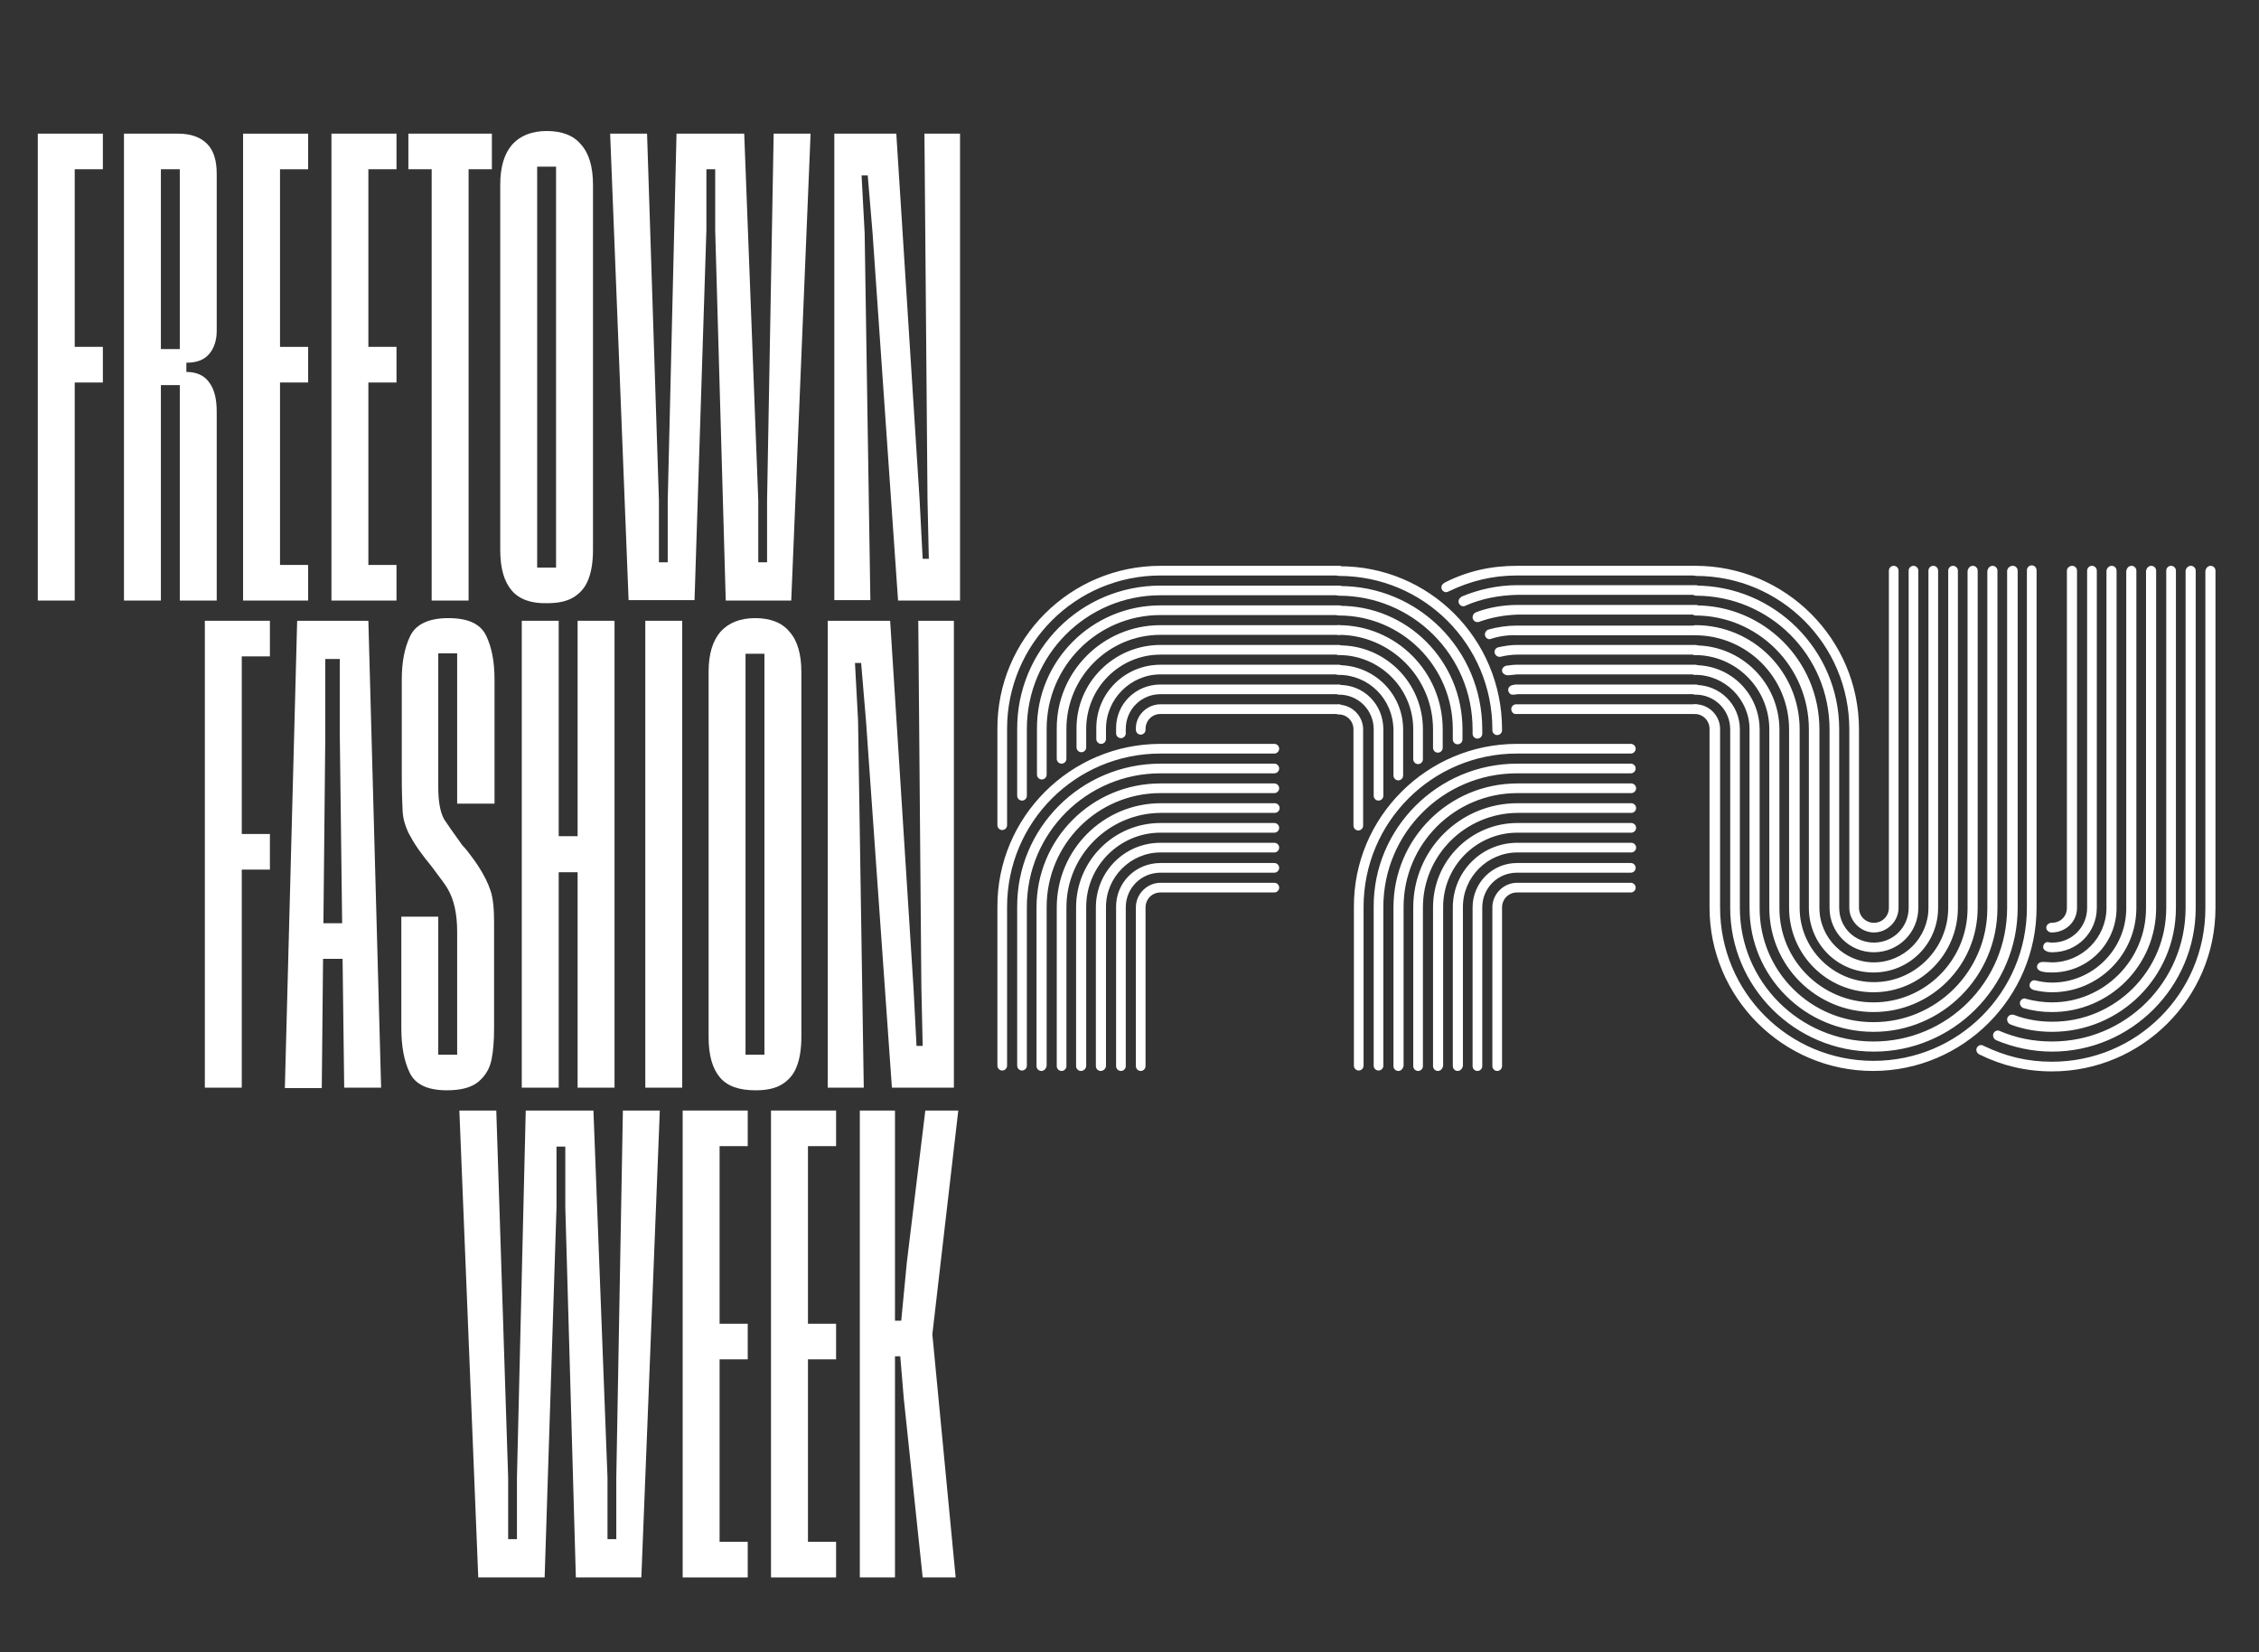
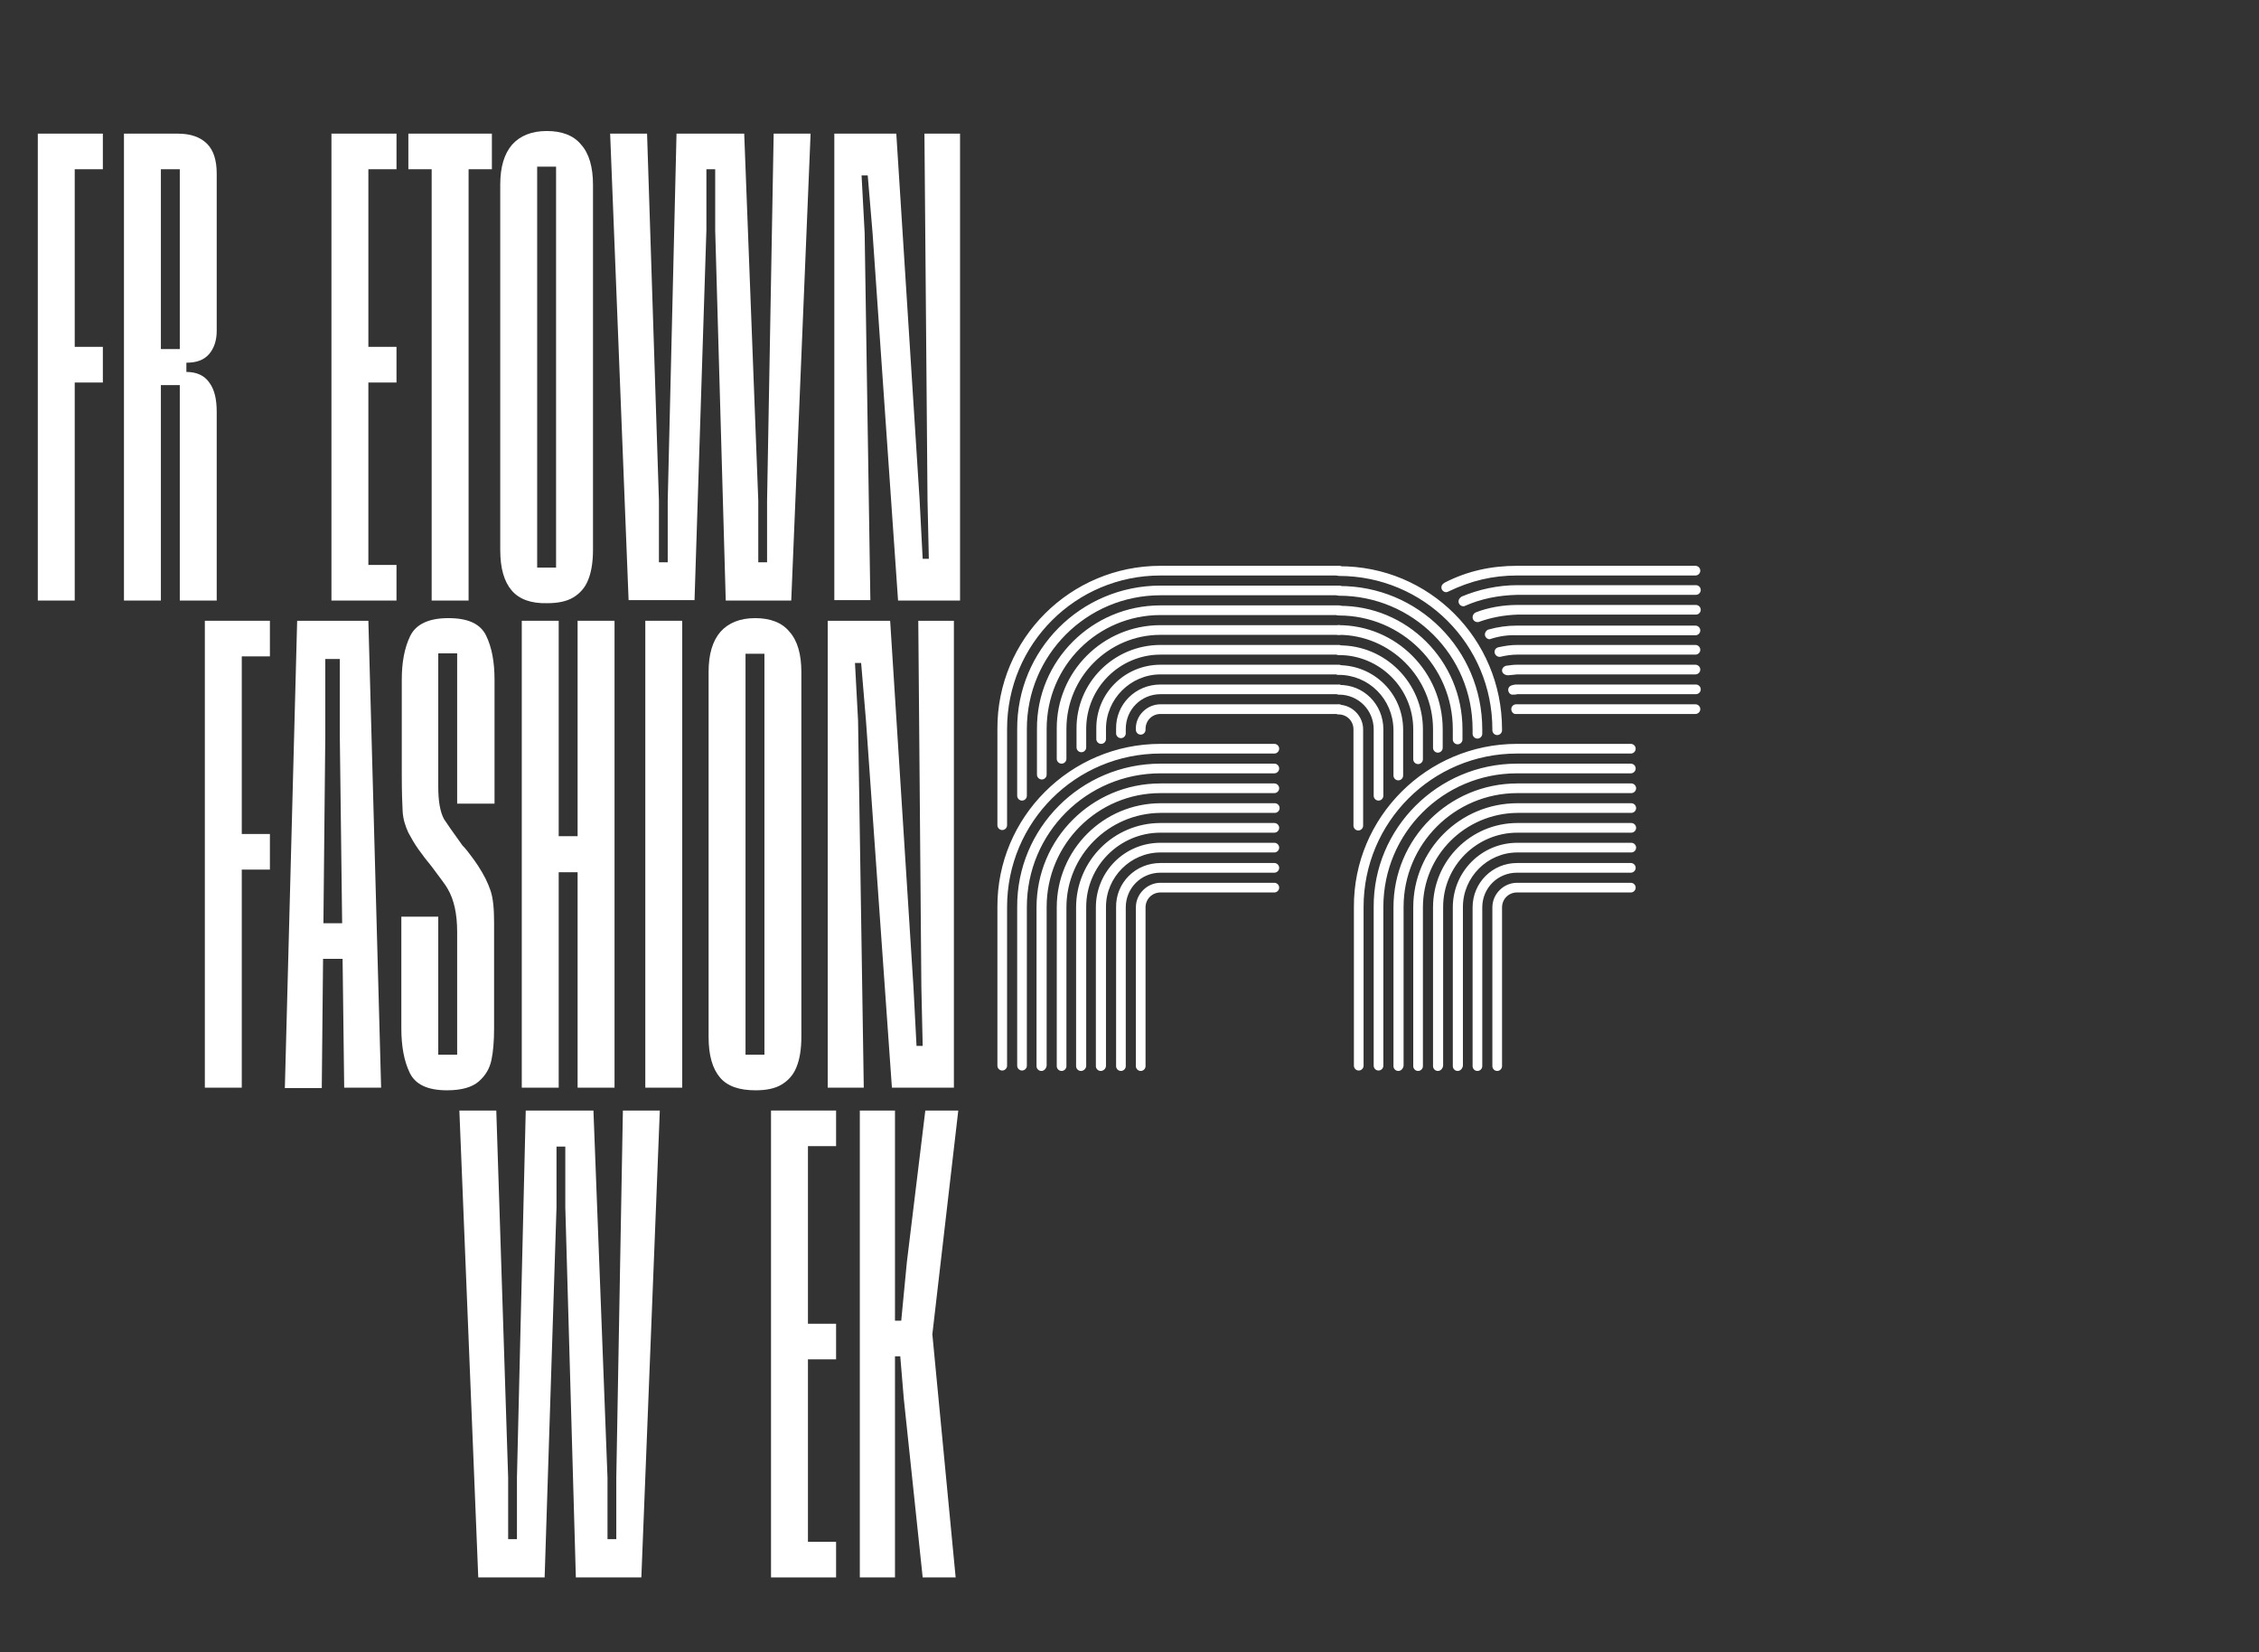
<svg xmlns="http://www.w3.org/2000/svg" version="1.1" id="Layer_1" x="0px" y="0px" viewBox="0 0 513.9 375.8" style="enable-background:new 0 0 513.9 375.8;" xml:space="preserve">
  <rect x="0" y="0" width="513.9" height="375.8" fill="#333333" stroke="none" />
  <style type="text/css">
	.Drop_x0020_Shadow{fill:none;}
	.Round_x0020_Corners_x0020_2_x0020_pt{fill:#FFFFFF;stroke:#000000;stroke-miterlimit:10;}
	.Live_x0020_Reflect_x0020_X{fill:none;}
	.Bevel_x0020_Soft{fill:url(#SVGID_1_);}
	.Dusk{fill:#FFFFFF;}
	.Foliage_GS{fill:#FFDD00;}
	.Pompadour_GS{fill-rule:evenodd;clip-rule:evenodd;fill:#51AEE2;}
	.st0{fill:#FFFFFF;}
</style>
  <linearGradient id="SVGID_1_" gradientUnits="userSpaceOnUse" x1="-185.143" y1="-131.429" x2="-184.436" y2="-130.721">
    <stop offset="0" style="stop-color:#E6E6EB" />
    <stop offset="0.174" style="stop-color:#E2E2E6" />
    <stop offset="0.352" style="stop-color:#D5D4D8" />
    <stop offset="0.532" style="stop-color:#C0BFC2" />
    <stop offset="0.714" style="stop-color:#A4A2A4" />
    <stop offset="0.895" style="stop-color:#828282" />
    <stop offset="1" style="stop-color:#6B6E6E" />
  </linearGradient>
  <g>
    <path class="st0" d="M264,128.7h40.6c0.6,0,1.1,0.5,1.1,1.1s-0.5,1.1-1.1,1.1H264c-19.3,0-34.9,15.6-34.9,34.9v21.9   c0,0.6-0.5,1.1-1.1,1.1c-0.6,0-1.1-0.5-1.1-1.1v-21.9C226.8,145.3,243.5,128.7,264,128.7z M264,169.2h25.9c0.6,0,1.1,0.5,1.1,1.1   c0,0.6-0.5,1.1-1.1,1.1H264c-19.3,0-34.9,15.6-34.9,34.9v36.1c0,0.6-0.5,1.1-1.1,1.1c-0.6,0-1.1-0.5-1.1-1.1v-36.1   C226.8,185.9,243.5,169.2,264,169.2z M264,133.2h40.6c0.6,0,1.1,0.5,1.1,1.1c0,0.6-0.5,1.1-1.1,1.1H264   c-16.8,0-30.4,13.6-30.4,30.4V181c0,0.6-0.5,1.1-1.1,1.1s-1.1-0.5-1.1-1.1v-15.1C231.3,147.8,245.9,133.2,264,133.2z M264,173.7   h25.9c0.6,0,1.1,0.5,1.1,1.1s-0.5,1.1-1.1,1.1H264c-16.8,0-30.4,13.6-30.4,30.4v36.1c0,0.6-0.5,1.1-1.1,1.1s-1.1-0.5-1.1-1.1v-36.1   C231.3,188.4,245.9,173.7,264,173.7z M264,137.7h40.6c0.6,0,1.1,0.5,1.1,1.1s-0.5,1.1-1.1,1.1H264c-14.3,0-25.9,11.6-25.9,25.9   v10.4c0,0.6-0.5,1.1-1.1,1.1c-0.6,0-1.1-0.5-1.1-1.1v-10.4C235.8,150.3,248.4,137.7,264,137.7z M236.9,243.6   c-0.6,0-1.1-0.5-1.1-1.1v-36.1c0-15.6,12.6-28.2,28.2-28.2h25.9c0.6,0,1.1,0.5,1.1,1.1s-0.5,1.1-1.1,1.1H264   c-14.3,0-25.9,11.6-25.9,25.9v36.1C238,243.1,237.5,243.6,236.9,243.6z M264,142.2h40.6c0.6,0,1.1,0.5,1.1,1.1s-0.5,1.1-1.1,1.1   H264c-11.8,0-21.4,9.6-21.4,21.4v6.8c0,0.6-0.5,1.1-1.1,1.1c-0.6,0-1.1-0.5-1.1-1.1v-6.8C240.3,152.8,250.9,142.2,264,142.2z    M242.6,206.4v36.1c0,0.6-0.5,1.1-1.1,1.1c-0.6,0-1.1-0.5-1.1-1.1v-36.1c0-13.1,10.6-23.7,23.7-23.7h25.9c0.6,0,1.1,0.5,1.1,1.1   c0,0.6-0.5,1.1-1.1,1.1H264C252.2,185,242.6,194.6,242.6,206.4z M264,146.7h40.6c0.6,0,1.1,0.5,1.1,1.1c0,0.6-0.5,1.1-1.1,1.1H264   c-9.3,0-16.9,7.6-16.9,16.9v4.2c0,0.6-0.5,1.1-1.1,1.1s-1.1-0.5-1.1-1.1v-4.2C244.8,155.3,253.4,146.7,264,146.7z M245.9,243.6   c-0.6,0-1.1-0.5-1.1-1.1v-36.1c0-10.6,8.6-19.2,19.2-19.2h25.9c0.6,0,1.1,0.5,1.1,1.1c0,0.6-0.5,1.1-1.1,1.1H264   c-9.3,0-16.9,7.6-16.9,16.9v36.1C247.1,243.1,246.5,243.6,245.9,243.6z M264,151.2h40.6c0.6,0,1.1,0.5,1.1,1.1s-0.5,1.1-1.1,1.1   H264c-6.8,0-12.4,5.6-12.4,12.4v2.3c0,0.6-0.5,1.1-1.1,1.1s-1.1-0.5-1.1-1.1v-2.3C249.3,157.7,255.9,151.2,264,151.2z M250.4,243.6   c-0.6,0-1.1-0.5-1.1-1.1v-36.1c0-8.1,6.5-14.7,14.7-14.7h25.9c0.6,0,1.1,0.5,1.1,1.1c0,0.6-0.5,1.1-1.1,1.1H264   c-6.8,0-12.4,5.6-12.4,12.4v36.1C251.6,243.1,251,243.6,250.4,243.6z M264,155.7h40.6c0.6,0,1.1,0.5,1.1,1.1c0,0.6-0.5,1.1-1.1,1.1   H264c-4.4,0-7.9,3.5-7.9,7.9v1c0,0.6-0.5,1.1-1.1,1.1c-0.6,0-1.1-0.5-1.1-1.1v-1C253.8,160.2,258.3,155.7,264,155.7z M264,196.3   h25.9c0.6,0,1.1,0.5,1.1,1.1c0,0.6-0.5,1.1-1.1,1.1H264c-4.4,0-7.9,3.5-7.9,7.9v36.1c0,0.6-0.5,1.1-1.1,1.1c-0.6,0-1.1-0.5-1.1-1.1   v-36.1C253.8,200.8,258.3,196.3,264,196.3z M264,160.2h40.6c0.6,0,1.1,0.5,1.1,1.1c0,0.6-0.5,1.1-1.1,1.1H264   c-1.9,0-3.4,1.5-3.4,3.4v0.2c0,0.6-0.5,1.1-1.1,1.1c-0.6,0-1.1-0.5-1.1-1.1v-0.2C258.3,162.8,260.9,160.2,264,160.2z M259.5,243.6   c-0.6,0-1.1-0.5-1.1-1.1v-36.1c0-3.1,2.6-5.6,5.6-5.6h25.9c0.6,0,1.1,0.5,1.1,1.1s-0.5,1.1-1.1,1.1H264c-1.9,0-3.4,1.5-3.4,3.4   v36.1C260.6,243.1,260.1,243.6,259.5,243.6z" />
    <path class="st0" d="M341.7,165.9v0.2c0,0.6-0.5,1.1-1.1,1.1c-0.6,0-1.1-0.5-1.1-1.1v-0.2c0-19.3-15.6-34.9-34.9-34.9   c-0.6,0-1.1-0.5-1.1-1.1s0.5-1.1,1.1-1.1C325.1,128.7,341.7,145.3,341.7,165.9z M337.2,165.9v1c0,0.6-0.5,1.1-1.1,1.1   c-0.6,0-1.1-0.5-1.1-1.1v-1c0-16.8-13.6-30.4-30.4-30.4c-0.6,0-1.1-0.5-1.1-1.1c0-0.6,0.5-1.1,1.1-1.1   C322.6,133.2,337.2,147.8,337.2,165.9z M332.7,165.9v2.3c0,0.6-0.5,1.1-1.1,1.1s-1.1-0.5-1.1-1.1v-2.3c0-14.3-11.6-25.9-25.9-25.9   c-0.6,0-1.1-0.5-1.1-1.1s0.5-1.1,1.1-1.1C320.1,137.7,332.7,150.3,332.7,165.9z M304.5,144.4c-0.6,0-1.1-0.5-1.1-1.1   s0.5-1.1,1.1-1.1c13.1,0,23.7,10.6,23.7,23.7v4.2c0,0.6-0.5,1.1-1.1,1.1s-1.1-0.5-1.1-1.1v-4.2C326,154.1,316.3,144.4,304.5,144.4z    M323.7,165.9v6.8c0,0.6-0.5,1.1-1.1,1.1c-0.6,0-1.1-0.5-1.1-1.1v-6.8c0-9.3-7.6-16.9-16.9-16.9c-0.6,0-1.1-0.5-1.1-1.1   c0-0.6,0.5-1.1,1.1-1.1C315.1,146.7,323.7,155.3,323.7,165.9z M304.5,153.5c-0.6,0-1.1-0.5-1.1-1.1s0.5-1.1,1.1-1.1   c8.1,0,14.7,6.5,14.7,14.7v10.4c0,0.6-0.5,1.1-1.1,1.1c-0.6,0-1.1-0.5-1.1-1.1v-10.4C316.9,159,311.4,153.5,304.5,153.5z    M314.7,165.9V181c0,0.6-0.5,1.1-1.1,1.1c-0.6,0-1.1-0.5-1.1-1.1v-15.1c0-4.4-3.5-7.9-7.9-7.9c-0.6,0-1.1-0.5-1.1-1.1   c0-0.6,0.5-1.1,1.1-1.1C310.2,155.7,314.7,160.2,314.7,165.9z M304.5,162.5c-0.6,0-1.1-0.5-1.1-1.1c0-0.6,0.5-1.1,1.1-1.1   c3.1,0,5.6,2.6,5.6,5.6v21.9c0,0.6-0.5,1.1-1.1,1.1c-0.6,0-1.1-0.5-1.1-1.1v-21.9C307.9,164,306.4,162.5,304.5,162.5z M345.1,169.2   h25.9c0.6,0,1.1,0.5,1.1,1.1c0,0.6-0.5,1.1-1.1,1.1h-25.9c-19.3,0-34.9,15.6-34.9,34.9v36.1c0,0.6-0.5,1.1-1.1,1.1   c-0.6,0-1.1-0.5-1.1-1.1v-36.1C307.9,185.9,324.6,169.2,345.1,169.2z M345.1,173.7h25.9c0.6,0,1.1,0.5,1.1,1.1s-0.5,1.1-1.1,1.1   h-25.9c-16.8,0-30.4,13.6-30.4,30.4v36.1c0,0.6-0.5,1.1-1.1,1.1c-0.6,0-1.1-0.5-1.1-1.1v-36.1C312.4,188.4,327.1,173.7,345.1,173.7   z M318.1,243.6c-0.6,0-1.1-0.5-1.1-1.1v-36.1c0-15.6,12.6-28.2,28.2-28.2h25.9c0.6,0,1.1,0.5,1.1,1.1s-0.5,1.1-1.1,1.1h-25.9   c-14.3,0-25.9,11.6-25.9,25.9v36.1C319.2,243.1,318.7,243.6,318.1,243.6z M323.7,206.4v36.1c0,0.6-0.5,1.1-1.1,1.1   c-0.6,0-1.1-0.5-1.1-1.1v-36.1c0-13.1,10.6-23.7,23.7-23.7h25.9c0.6,0,1.1,0.5,1.1,1.1c0,0.6-0.5,1.1-1.1,1.1h-25.9   C333.3,185,323.7,194.6,323.7,206.4z M327.1,243.6c-0.6,0-1.1-0.5-1.1-1.1v-36.1c0-10.6,8.6-19.2,19.2-19.2h25.9   c0.6,0,1.1,0.5,1.1,1.1c0,0.6-0.5,1.1-1.1,1.1h-25.9c-9.3,0-16.9,7.6-16.9,16.9v36.1C328.2,243.1,327.7,243.6,327.1,243.6z    M329.6,134.5c-0.2,0.1-0.4,0.2-0.6,0.2c-0.6,0-1.1-0.5-1.1-1.1c0-0.5,0.3-0.8,0.8-1.1c5.1-2.6,10.5-3.8,16.4-3.8h40.6   c0.6,0,1.1,0.5,1.1,1.1s-0.5,1.1-1.1,1.1h-40.6C339.6,130.9,334.6,132.1,329.6,134.5z M331.6,243.6c-0.6,0-1.1-0.5-1.1-1.1v-36.1   c0-8.1,6.5-14.7,14.7-14.7h25.9c0.6,0,1.1,0.5,1.1,1.1c0,0.6-0.5,1.1-1.1,1.1h-25.9c-6.8,0-12.4,5.6-12.4,12.4v36.1   C332.7,243.1,332.2,243.6,331.6,243.6z M333.3,137.8c-0.2,0.1-0.2,0.1-0.4,0.1c-0.6,0-1.1-0.5-1.1-1.1c0-0.5,0.3-0.8,0.7-1.1   c3.8-1.6,8.2-2.6,12.7-2.6h40.6c0.6,0,1.1,0.5,1.1,1.1c0,0.6-0.5,1.1-1.1,1.1h-40.6C340.9,135.4,336.9,136.2,333.3,137.8z    M336.6,141.4c-0.2,0.1-0.3,0.1-0.5,0.1c-0.6,0-1.1-0.5-1.1-1.1c0-0.5,0.3-0.9,0.7-1.1c2.8-1.1,6.2-1.7,9.5-1.7h40.6   c0.6,0,1.1,0.5,1.1,1.1s-0.5,1.1-1.1,1.1h-40.6C342.1,139.9,339.1,140.5,336.6,141.4z M345.1,196.3h25.9c0.6,0,1.1,0.5,1.1,1.1   c0,0.6-0.5,1.1-1.1,1.1h-25.9c-4.4,0-7.9,3.5-7.9,7.9v36.1c0,0.6-0.5,1.1-1.1,1.1c-0.6,0-1.1-0.5-1.1-1.1v-36.1   C335,200.8,339.5,196.3,345.1,196.3z M339.2,145.3c-0.1,0-0.2,0.1-0.3,0.1c-0.6,0-1.1-0.5-1.1-1.1c0-0.5,0.4-1,0.8-1.1   c2.1-0.6,4.3-0.9,6.5-0.9h40.6c0.6,0,1.1,0.5,1.1,1.1s-0.5,1.1-1.1,1.1h-40.6C343.1,144.4,341.1,144.7,339.2,145.3z M340.6,243.6   c-0.6,0-1.1-0.5-1.1-1.1v-36.1c0-3.1,2.6-5.6,5.6-5.6h25.9c0.6,0,1.1,0.5,1.1,1.1s-0.5,1.1-1.1,1.1h-25.9c-1.9,0-3.4,1.5-3.4,3.4   v36.1C341.7,243.1,341.2,243.6,340.6,243.6z M341.3,149.4c-0.7,0.1-1.3-0.5-1.3-1.1s0.4-1,1-1.1c1.4-0.3,2.7-0.5,4.1-0.5h40.6   c0.6,0,1.1,0.5,1.1,1.1c0,0.6-0.5,1.1-1.1,1.1h-40.6C343.9,148.9,342.5,149.1,341.3,149.4z M343.1,153.6c-0.8,0-1.4-0.5-1.4-1.1   c0-0.6,0.6-1.1,1.2-1.1c0.7-0.1,1.4-0.2,2.2-0.2h40.6c0.6,0,1.1,0.5,1.1,1.1s-0.5,1.1-1.1,1.1h-40.6   C344.5,153.5,343.8,153.5,343.1,153.6z M344.2,158c-0.6,0.1-1.1-0.5-1.1-1.1s0.5-1,1.1-1.1c0.4-0.1,0.6-0.1,1-0.1h40.6   c0.6,0,1.1,0.5,1.1,1.1c0,0.6-0.5,1.1-1.1,1.1h-40.6C344.8,158,344.6,158,344.2,158z M343.8,161.3c0-0.6,0.5-1.1,1.1-1.1h40.8   c0.6,0,1.1,0.5,1.1,1.1c0,0.6-0.5,1.1-1.1,1.1h-40.8C344.3,162.5,343.8,161.9,343.8,161.3z" />
-     <path class="st0" d="M384.6,161.3c0-0.6,0.5-1.1,1.1-1.1c3.1,0,5.6,2.6,5.6,5.6v40.6c0,19.3,15.6,34.9,34.9,34.9   s34.9-15.6,34.9-34.9v-76.7c0-0.6,0.5-1.1,1.1-1.1c0.6,0,1.1,0.5,1.1,1.1v76.7c0,20.5-16.7,37.2-37.2,37.2   c-20.5,0-37.2-16.7-37.2-37.2v-40.6c0-1.9-1.5-3.4-3.4-3.4C385.1,162.5,384.6,161.9,384.6,161.3z M457.9,128.7   c0.6,0,1.1,0.5,1.1,1.1v76.7c0,18-14.7,32.7-32.7,32.7c-18,0-32.7-14.7-32.7-32.7v-40.6c0-4.4-3.5-7.9-7.9-7.9   c-0.6,0-1.1-0.5-1.1-1.1c0-0.6,0.5-1.1,1.1-1.1c5.6,0,10.1,4.5,10.1,10.1v40.6c0,16.8,13.6,30.4,30.4,30.4   c16.8,0,30.4-13.6,30.4-30.4v-76.7C456.7,129.2,457.2,128.7,457.9,128.7z M453.3,128.7c0.6,0,1.1,0.5,1.1,1.1v76.7   c0,15.6-12.6,28.2-28.2,28.2c-15.6,0-28.2-12.6-28.2-28.2v-40.6c0-6.8-5.6-12.4-12.4-12.4c-0.6,0-1.1-0.5-1.1-1.1s0.5-1.1,1.1-1.1   c8.1,0,14.7,6.5,14.7,14.7v40.6c0,14.3,11.6,25.9,25.9,25.9s25.9-11.6,25.9-25.9v-76.7C452.2,129.2,452.7,128.7,453.3,128.7z    M448.8,128.7c0.6,0,1.1,0.5,1.1,1.1v76.7c0,13.1-10.6,23.7-23.7,23.7s-23.7-10.6-23.7-23.7v-40.6c0-9.3-7.6-16.9-16.9-16.9   c-0.6,0-1.1-0.5-1.1-1.1c0-0.6,0.5-1.1,1.1-1.1c10.6,0,19.2,8.6,19.2,19.2v40.6c0,11.8,9.6,21.4,21.4,21.4   c11.8,0,21.4-9.6,21.4-21.4v-76.7C447.7,129.2,448.2,128.7,448.8,128.7z M384.6,143.3c0-0.6,0.5-1.1,1.1-1.1   c13.1,0,23.7,10.6,23.7,23.7v40.6c0,9.3,7.6,16.9,16.9,16.9c9.3,0,16.9-7.6,16.9-16.9v-76.7c0-0.6,0.5-1.1,1.1-1.1   c0.6,0,1.1,0.5,1.1,1.1v76.7c0,10.6-8.6,19.2-19.2,19.2c-10.6,0-19.2-8.6-19.2-19.2v-40.6c0-11.8-9.6-21.4-21.4-21.4   C385.1,144.4,384.6,143.9,384.6,143.3z M384.6,138.8c0-0.6,0.5-1.1,1.1-1.1c15.6,0,28.2,12.6,28.2,28.2v40.6   c0,6.8,5.6,12.4,12.4,12.4c6.8,0,12.4-5.6,12.4-12.4v-76.7c0-0.6,0.5-1.1,1.1-1.1c0.6,0,1.1,0.5,1.1,1.1v76.7   c0,8.1-6.5,14.7-14.7,14.7s-14.7-6.5-14.7-14.7v-40.6c0-14.3-11.6-25.9-25.9-25.9C385.1,139.9,384.6,139.4,384.6,138.8z    M384.6,134.3c0-0.6,0.5-1.1,1.1-1.1c18,0,32.7,14.7,32.7,32.7v40.6c0,4.4,3.5,7.9,7.9,7.9c4.4,0,7.9-3.5,7.9-7.9v-76.7   c0-0.6,0.5-1.1,1.1-1.1s1.1,0.5,1.1,1.1v76.7c0,5.6-4.5,10.1-10.1,10.1c-5.6,0-10.1-4.5-10.1-10.1v-40.6   c0-16.8-13.6-30.4-30.4-30.4C385.1,135.4,384.6,134.9,384.6,134.3z M384.6,129.8c0-0.6,0.5-1.1,1.1-1.1c20.5,0,37.2,16.7,37.2,37.2   v40.6c0,1.9,1.5,3.4,3.4,3.4s3.4-1.5,3.4-3.4v-76.7c0-0.6,0.5-1.1,1.1-1.1s1.1,0.5,1.1,1.1v76.7c0,3.1-2.6,5.6-5.6,5.6   s-5.6-2.6-5.6-5.6v-40.6c0-19.3-15.6-34.9-34.9-34.9C385.1,130.9,384.6,130.4,384.6,129.8z M502.9,128.7c0.6,0,1.1,0.5,1.1,1.1   v76.7c0,20.5-16.7,37.2-37.2,37.2c-5.9,0-11.3-1.3-16.4-3.8c-0.5-0.2-0.8-0.6-0.8-1.1c0-0.6,0.5-1.1,1.1-1.1c0.2,0,0.4,0.1,0.6,0.2   c5,2.4,9.9,3.6,15.5,3.6c19.3,0,34.9-15.6,34.9-34.9v-76.7C501.8,129.2,502.3,128.7,502.9,128.7z M498.4,128.7   c0.6,0,1.1,0.5,1.1,1.1v76.7c0,18-14.7,32.7-32.7,32.7c-4.5,0-8.9-1-12.7-2.6c-0.4-0.2-0.7-0.6-0.7-1.1c0-0.6,0.5-1.1,1.1-1.1   c0.2,0,0.2,0,0.4,0.1c3.7,1.6,7.7,2.4,11.9,2.4c16.8,0,30.4-13.6,30.4-30.4v-76.7C497.3,129.2,497.8,128.7,498.4,128.7z    M458.3,230.9c2.6,1,5.6,1.5,8.6,1.5c14.3,0,25.9-11.6,25.9-25.9v-76.7c0-0.6,0.5-1.1,1.1-1.1c0.6,0,1.1,0.5,1.1,1.1v76.7   c0,15.6-12.6,28.2-28.2,28.2c-3.3,0-6.7-0.6-9.5-1.7c-0.4-0.2-0.7-0.6-0.7-1.1c0-0.6,0.5-1.1,1.1-1.1   C458,230.8,458.2,230.8,458.3,230.9z M489.4,128.7c0.6,0,1.1,0.5,1.1,1.1v76.7c0,13.1-10.6,23.7-23.7,23.7c-2.3,0-4.4-0.3-6.5-0.9   c-0.5-0.2-0.8-0.7-0.8-1.1c0-0.6,0.5-1.1,1.1-1.1c0.2,0,0.2,0.1,0.3,0.1c1.9,0.5,3.9,0.8,5.9,0.8c11.8,0,21.4-9.6,21.4-21.4v-76.7   C488.3,129.2,488.8,128.7,489.4,128.7z M484.9,128.7c0.6,0,1.1,0.5,1.1,1.1v76.7c0,10.6-8.6,19.2-19.2,19.2c-1.4,0-2.8-0.2-4.1-0.5   c-0.6-0.2-1-0.5-1-1.1c0-0.6,0.6-1.3,1.3-1.1c1.2,0.3,2.6,0.5,3.8,0.5c9.3,0,16.9-7.6,16.9-16.9v-76.7   C483.8,129.2,484.3,128.7,484.9,128.7z M480.4,128.7c0.6,0,1.1,0.5,1.1,1.1v76.7c0,8.1-6.5,14.7-14.7,14.7c-0.8,0-1.4,0-2.2-0.2   c-0.6-0.1-1.2-0.5-1.2-1.1c0-0.6,0.5-1.1,1.4-1.1c0.7,0,1.4,0.1,2,0.1c6.8,0,12.4-5.6,12.4-12.4v-76.7   C479.3,129.2,479.8,128.7,480.4,128.7z M475.9,128.7c0.6,0,1.1,0.5,1.1,1.1v76.7c0,5.6-4.5,10.1-10.1,10.1c-0.4,0-0.6,0-1-0.1   c-0.6-0.2-1.1-0.5-1.1-1.1c0-0.6,0.5-1.2,1.1-1.1c0.5,0.1,0.7,0.1,1,0.1c4.4,0,7.9-3.5,7.9-7.9v-76.7   C474.8,129.2,475.3,128.7,475.9,128.7z M471.4,128.7c0.6,0,1.1,0.5,1.1,1.1v76.7c0,3.1-2.5,5.6-5.8,5.6c-0.6,0-1.2-0.5-1.2-1.1   c0-0.6,0.6-1.1,1.2-1.1c2.1,0,3.5-1.5,3.5-3.4v-76.7C470.2,129.2,470.8,128.7,471.4,128.7z" />
  </g>
  <g>
    <path class="st0" d="M8.6,30.4h14.8v8.1H17v40.4h6.4V87H17v49.6H8.6V30.4z" />
    <path class="st0" d="M28.2,30.4h12.3c2.9,0,5.1,0.8,6.6,2.3c1.5,1.5,2.2,3.8,2.2,6.8v35.8c0,2.1-0.6,3.9-1.7,5.2   c-1.2,1.4-2.9,2-5.2,2v2.1c2.3,0,4.1,0.8,5.2,2.4c1.2,1.6,1.7,3.8,1.7,6.7v42.9h-8.4v-49h-4.3v49h-8.4V30.4z M40.9,79.4V38.5h-4.3   v40.9H40.9z" />
-     <path class="st0" d="M55.3,30.4h14.8v8.1h-6.4v40.4h6.4V87h-6.4v41.5h6.4v8.1H55.3V30.4z" />
    <path class="st0" d="M75.4,30.4h14.8v8.1h-6.4v40.4h6.4V87h-6.4v41.5h6.4v8.1H75.4V30.4z" />
    <path class="st0" d="M98.2,38.5h-5.3v-8.1h19v8.1h-5.3v98.1h-8.4V38.5z" />
    <path class="st0" d="M116.4,134.3c-1.7-2-2.6-5-2.6-9.2V42c0-4,0.9-7,2.7-9.1c1.8-2,4.4-3.1,7.9-3.1c3.4,0,6.1,1,7.8,3.1   c1.8,2,2.7,5.1,2.7,9.1v83.1c0,2.8-0.4,5.1-1.1,6.8c-0.7,1.8-1.9,3.1-3.4,4c-1.5,0.9-3.5,1.3-5.9,1.3   C120.8,137.3,118.1,136.3,116.4,134.3z M126.5,129.2V37.9h-4.3v91.2H126.5z" />
    <path class="st0" d="M138.8,30.4h8.4l2.7,83.5v14h2v-14l2-83.5h15.4l3.2,83.5v14h2v-14l1.5-83.5h8.4L180,136.6h-14.9l-2.4-84.2   V38.5h-2v13.8l-2.7,84.2H143L138.8,30.4z" />
    <path class="st0" d="M189.7,30.4h14.2l5.3,83.3l0.7,13.4h1.4l-0.3-13.4l-0.7-83.3h8.1v106.2h-14.1L198.5,53l-1.1-13.1H196l0.7,13.1   l1.3,83.5h-8.2V30.4z" />
  </g>
  <g>
    <path class="st0" d="M46.6,141.2h14.8v8.1H55v40.4h6.4v8.1H55v49.6h-8.4V141.2z" />
    <path class="st0" d="M67.6,141.2h16.2l2.9,106.2h-8.4l-1-80.2v-17.3H74v17.5l-0.8,80.1h-8.4L67.6,141.2z M70.5,210h10.3v8.1H70.5   V210z" />
    <path class="st0" d="M93.2,244c-1.3-2.7-1.9-6.1-1.9-10.1v-25.4h8.4v31.4h4.3V212c0-4.1-0.7-7.4-2.2-9.9c-0.3-0.6-1.5-2.2-3.6-5   c-1-1.2-2-2.5-3-3.9c-1-1.4-1.7-2.7-2.3-3.8c-0.7-1.5-1.2-3.1-1.3-4.8c-0.1-1.7-0.2-4.5-0.2-8.5v-21.5c0-3.9,0.6-7.2,1.9-9.9   c1.3-2.7,4.2-4.1,8.7-4.1c4.5,0,7.3,1.3,8.6,4c1.3,2.7,1.9,6,1.9,10v28.2H104v-34.2h-4.3v30.3c0,3.3,0.4,5.7,1.3,7.4   c0.5,0.8,1.9,2.8,4.2,6c0.7,0.7,1.3,1.5,1.9,2.3c0.6,0.8,1.2,1.6,1.7,2.4c1.3,2,2.2,3.8,2.8,5.6c0.6,1.8,0.8,4.2,0.8,7.3v24   c0,2.9-0.2,5.3-0.6,7.2c-0.4,1.9-1.3,3.5-2.9,4.9c-1.5,1.3-3.9,2-7.2,2C97.3,248,94.5,246.7,93.2,244z" />
    <path class="st0" d="M118.7,141.2h8.4v49h4.3v-49h8.4v106.2h-8.4v-49h-4.3v49h-8.4V141.2z" />
    <path class="st0" d="M146.8,141.2h8.4v106.2h-8.4V141.2z" />
    <path class="st0" d="M163.8,245.1c-1.7-2-2.6-5-2.6-9.2v-83.1c0-4,0.9-7,2.7-9.1c1.8-2,4.4-3.1,7.9-3.1c3.4,0,6.1,1,7.8,3.1   c1.8,2,2.7,5.1,2.7,9.1v83.1c0,2.8-0.4,5.1-1.1,6.8c-0.7,1.8-1.9,3.1-3.4,4c-1.5,0.9-3.5,1.3-5.9,1.3   C168.2,248,165.5,247.1,163.8,245.1z M173.9,239.9v-91.2h-4.3v91.2H173.9z" />
    <path class="st0" d="M188.3,141.2h14.2l5.3,83.3l0.7,13.4h1.4l-0.3-13.4l-0.7-83.3h8.1v106.2h-14.1l-5.9-83.5l-1.1-13.1h-1.4   l0.7,13.1l1.3,83.5h-8.2V141.2z" />
  </g>
  <g>
    <path class="st0" d="M104.5,252.6h8.4l2.7,83.5v14h2v-14l2-83.5h15.4l3.2,83.5v14h2v-14l1.5-83.5h8.4l-4.2,106.2h-14.9l-2.4-84.2   v-13.8h-2v13.8l-2.7,84.2h-15.1L104.5,252.6z" />
-     <path class="st0" d="M155.3,252.6h14.8v8.1h-6.4v40.4h6.4v8.1h-6.4v41.5h6.4v8.1h-14.8V252.6z" />
    <path class="st0" d="M175.4,252.6h14.8v8.1h-6.4v40.4h6.4v8.1h-6.4v41.5h6.4v8.1h-14.8V252.6z" />
    <path class="st0" d="M195.6,252.6h8v47.8h5.9v8.1h-5.9v50.3h-8V252.6z M205.6,318.1l-1-12v-1.3l1.7-17.7l4.2-34.5h7.5l-5.9,50.9   l5.3,55.3h-7.5L205.6,318.1z" />
  </g>
</svg>